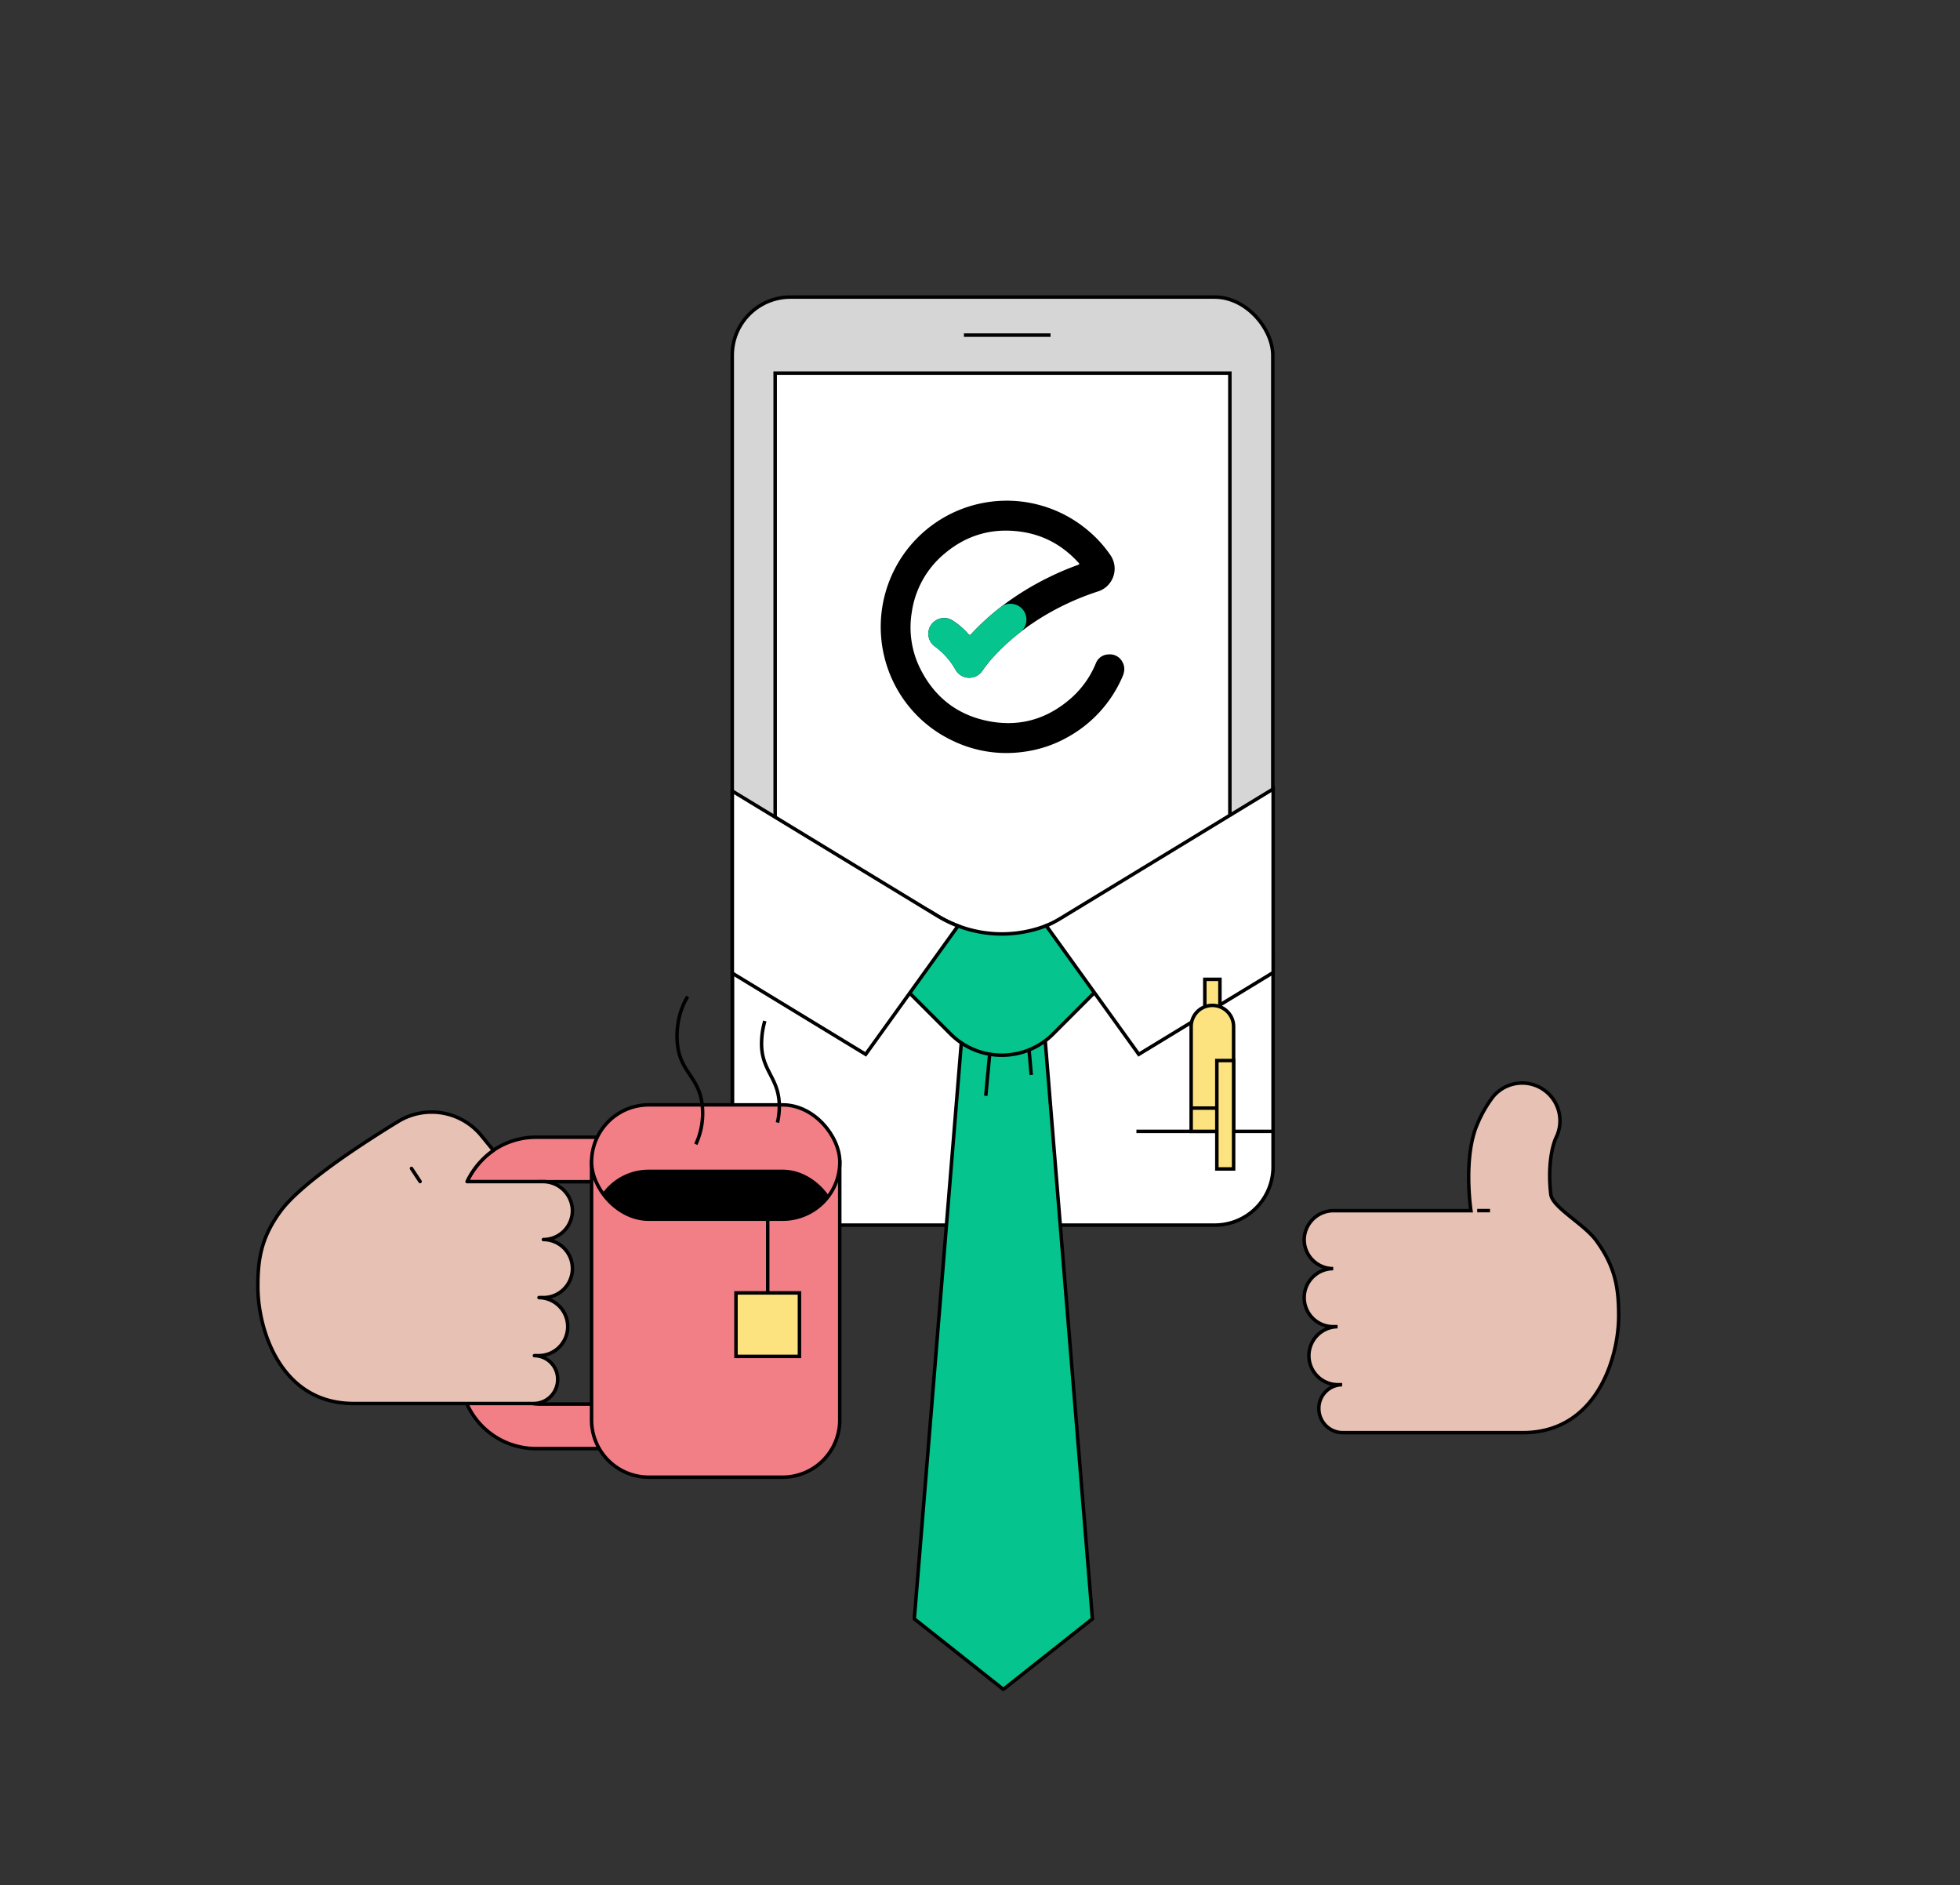
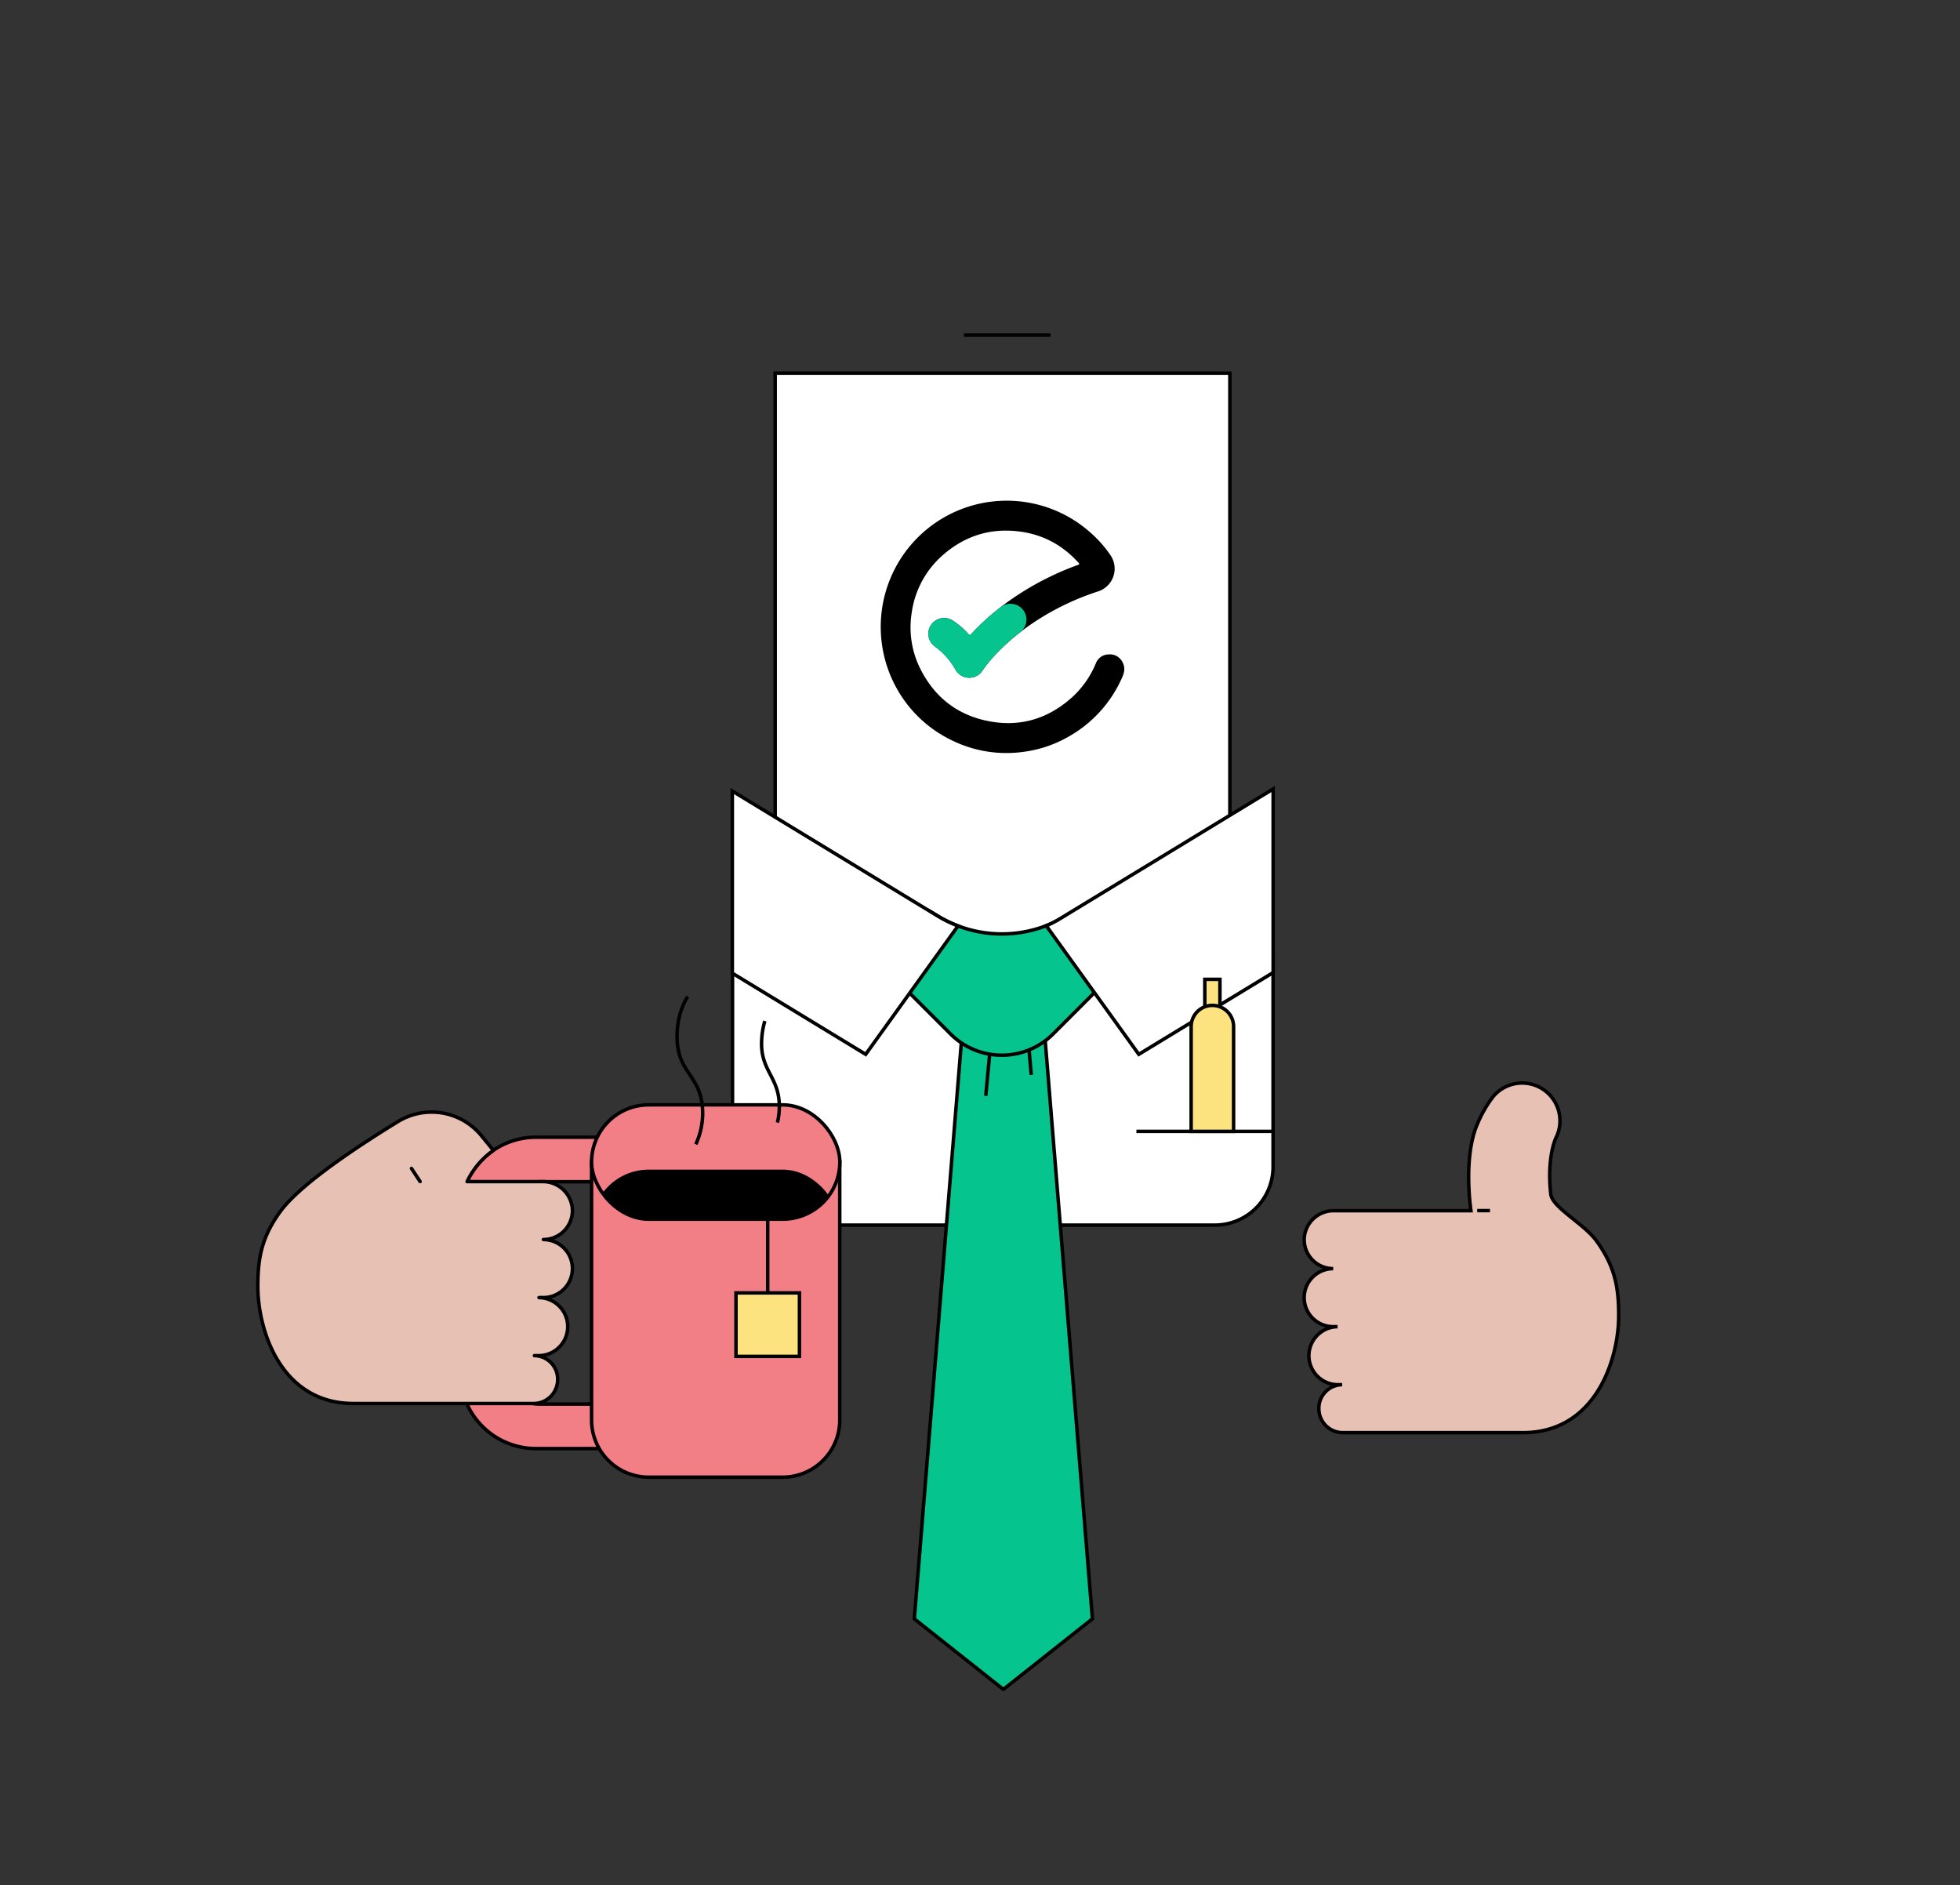
<svg xmlns="http://www.w3.org/2000/svg" viewBox="0 0 1125 1082">
  <rect x="0" y="0" width="1125" height="1082" fill="#333333" stroke="none" />
  <defs>
    <style>.cls-1,.cls-10{fill:none;}.cls-2{fill:#d5d6d5;}.cls-10,.cls-11,.cls-12,.cls-2,.cls-3,.cls-5,.cls-6,.cls-8,.cls-9{stroke:#000;stroke-width:2px;}.cls-10,.cls-11,.cls-12,.cls-2,.cls-3,.cls-5,.cls-6,.cls-9{stroke-miterlimit:10;}.cls-3{fill:#fff;}.cls-4,.cls-5{fill:#05c48d;}.cls-6{fill:#f27e86;}.cls-7{clip-path:url(#clip-path);}.cls-12,.cls-8{fill:#e7c1b3;}.cls-8,.cls-9{stroke-linecap:round;}.cls-8{stroke-linejoin:round;}.cls-9{fill:#f3dad3;}.cls-11{fill:#fde380;}</style>
    <clipPath id="clip-path">
      <rect class="cls-1" x="339.55" y="634.08" width="142.49" height="65.61" rx="32.8" />
    </clipPath>
  </defs>
  <g id="Layer_2" data-name="Layer 2">
-     <rect class="cls-2" x="420.29" y="170.49" width="310.27" height="532.32" rx="33.42" />
    <rect class="cls-3" x="444.93" y="214.13" width="260.99" height="424.3" />
    <circle class="cls-3" cx="575.31" cy="669.52" r="20.73" />
    <line class="cls-3" x1="553.27" y1="192.32" x2="602.99" y2="192.32" />
    <path d="M644.26,379.94a8.07,8.07,0,0,0-8-4.37,7.91,7.91,0,0,0-7.22,5,54.3,54.3,0,0,1-13.57,19.5C600.94,413.18,584,417.79,565,413.34c-16.48-3.86-28.62-13.76-36.37-28.76a53,53,0,0,1-5.29-33.16,53.62,53.62,0,0,1,18.93-33.79c12.7-10.68,27.45-14.83,43.89-12.46,13.09,1.88,24,8,32.86,17.75.7.76.55,1-.34,1.31a154.58,154.58,0,0,0-15.88,6.69,162.45,162.45,0,0,0-28.5,17.56l-.15.12a137.62,137.62,0,0,0-16.7,15.3c-.66.71-1,.69-1.61,0a42.52,42.52,0,0,0-9.36-8,9.11,9.11,0,0,0-12,2.64,9,9,0,0,0,2,12.37,42.1,42.1,0,0,1,11.92,13.35,9.06,9.06,0,0,0,15.56.54,73.88,73.88,0,0,1,7.38-9.06,121.7,121.7,0,0,1,13.87-12.62l.78-.62q5.07-3.88,10.5-7.32a151.35,151.35,0,0,1,33.63-15.72,13.7,13.7,0,0,0,7.2-20.93,69.26,69.26,0,0,0-11.67-13.1A72.27,72.27,0,0,0,514,325.73a72.54,72.54,0,0,0,3.28,73.63A71.61,71.61,0,0,0,546.61,425a70.87,70.87,0,0,0,41.64,6.37,69.57,69.57,0,0,0,24.18-8.11,72.22,72.22,0,0,0,31.89-35C645.53,385.46,645.8,382.67,644.26,379.94Z" />
    <path class="cls-4" d="M579.94,346.5a9,9,0,0,0-5.67,2l-.15.12a137.62,137.62,0,0,0-16.7,15.3c-.66.71-1,.69-1.61,0a42.52,42.52,0,0,0-9.36-8,9.11,9.11,0,0,0-12,2.64,9,9,0,0,0,2,12.37,42.1,42.1,0,0,1,11.92,13.35,9.06,9.06,0,0,0,15.56.54,73.88,73.88,0,0,1,7.38-9.06,121.7,121.7,0,0,1,13.87-12.62l.78-.62a9.09,9.09,0,0,0-6-16Z" />
    <path class="cls-4" d="M253.16,362.49l-.8.63A7.9,7.9,0,0,0,253.16,362.49Z" />
    <path class="cls-4" d="M241.21,348.47l.15-.12Z" />
    <path class="cls-3" d="M420.45,547.16v122.5a33.42,33.42,0,0,0,33.42,33.42H697.3a33.42,33.42,0,0,0,33.42-33.42V547.16Z" />
    <polygon class="cls-5" points="627.02 929.05 599.75 595.03 576.05 592.75 575.77 592.75 552.06 595.03 524.8 929.05 575.77 969.42 576.05 969.42 627.02 929.05" />
    <line class="cls-5" x1="569.76" y1="586.83" x2="565.81" y2="628.88" />
    <line class="cls-5" x1="589.42" y1="588.4" x2="591.92" y2="616.92" />
    <path class="cls-5" d="M600.16,531.39a70.92,70.92,0,0,1-61.95-5.72l-5-3-29.17,29.18,41.53,41.53a41.65,41.65,0,0,0,58.91,0L646,551.82l-29.18-29.18-5,3A71.28,71.28,0,0,1,600.16,531.39Z" />
    <path class="cls-3" d="M612,525.06c-3.79,2.3-7.43,4.66-11.49,6.2l53.13,73.81,77.12-46.92V452.8Z" />
    <path class="cls-3" d="M420.34,454V558.51l76.54,46.57,53-73.69a70.89,70.89,0,0,1-11.72-5.72Z" />
    <path class="cls-6" d="M377.38,652.65H307.62a43.42,43.42,0,0,0-43.42,43.42v91.85a43.42,43.42,0,0,0,43.42,43.42h69.76a43.42,43.42,0,0,0,43.42-43.42V696.07A43.42,43.42,0,0,0,377.38,652.65Zm19.43,131.66a21.49,21.49,0,0,1-21.49,21.48H309.68a21.49,21.49,0,0,1-21.49-21.48V699.69a21.49,21.49,0,0,1,21.49-21.49h65.64a21.49,21.49,0,0,1,21.49,21.49Z" />
    <path class="cls-6" d="M339.55,666.89V814.94h0a32.81,32.81,0,0,0,32.8,32.81h76.89A32.8,32.8,0,0,0,482,814.94h0V666.89Z" />
    <rect class="cls-6" x="339.55" y="634.08" width="142.49" height="65.61" rx="32.8" />
    <g class="cls-7">
      <rect x="339.55" y="671.25" width="142.49" height="65.61" rx="32.8" />
    </g>
    <path class="cls-8" d="M309.37,744.68h2.54a16.65,16.65,0,0,0,0-33.3,16.65,16.65,0,0,0,16.64-17.26,16.91,16.91,0,0,0-17-16H268.1a45.84,45.84,0,0,1,15.11-17.92l-6.91-8.44a36.93,36.93,0,0,0-47.86-8.09c-23.93,14.65-56.3,36.16-67.56,51.63C149.78,710.51,148,722.92,148,738.4c0,24.42,12.86,67.07,54.94,67.07h103.4a13.74,13.74,0,0,0,13.74-13.74v-.2A13.47,13.47,0,0,0,306.75,778H309a16.65,16.65,0,0,0,.42-33.3Z" />
    <line class="cls-9" x1="236.18" y1="670.56" x2="241.13" y2="678.08" />
    <path class="cls-10" d="M394.76,571.93s-7.27,10.15-6,26.44,11.44,18.91,14,33.69a42.43,42.43,0,0,1-3.37,24.63" />
    <path class="cls-10" d="M439,585.94a47.48,47.48,0,0,0-1.86,11.72c-.55,16.33,9.23,20.09,10.1,35.06a40.52,40.52,0,0,1-1,11.52" />
    <rect class="cls-11" x="422.44" y="742" width="36.43" height="36.43" />
    <line class="cls-11" x1="440.65" y1="742" x2="440.65" y2="699.69" />
    <line class="cls-11" x1="652.28" y1="649.3" x2="731.47" y2="649.3" />
    <rect class="cls-11" x="691.54" y="562.04" width="8.68" height="39.42" />
    <path class="cls-11" d="M695.88,577h0a12.18,12.18,0,0,1,12.18,12.18V649.3a0,0,0,0,1,0,0H683.7a0,0,0,0,1,0,0V589.14A12.18,12.18,0,0,1,695.88,577Z" />
-     <rect class="cls-11" x="698.45" y="608.64" width="9.62" height="62.22" />
-     <line class="cls-11" x1="683.7" y1="635.93" x2="698.45" y2="635.93" />
    <path class="cls-12" d="M748.58,744.72a16.65,16.65,0,0,1,16.65-16.65,16.66,16.66,0,0,1-16.64-17.26,16.91,16.91,0,0,1,17-16h78.7s-4.68-30.46,3.67-49.68a71.51,71.51,0,0,1,8.88-15.55,21.7,21.7,0,0,1,37,21.73c-.23.59-.5,1.16-.78,1.72-2.32,5.24-4.73,16.61-2.93,32.36.86,7.55,19,16.9,26.1,26.6,11.12,15.23,12.86,27.66,12.86,43.14,0,24.42-12.86,67.07-55,67.07H770.79A13.75,13.75,0,0,1,757,808.42v-.2a13.48,13.48,0,0,1,13.35-13.54h-2.2a16.65,16.65,0,0,1-.42-33.3h-2.54A16.66,16.66,0,0,1,748.58,744.72Z" />
    <polygon class="cls-9" points="847.89 694.77 847.89 694.77 855.23 694.77 847.89 694.77" />
  </g>
</svg>